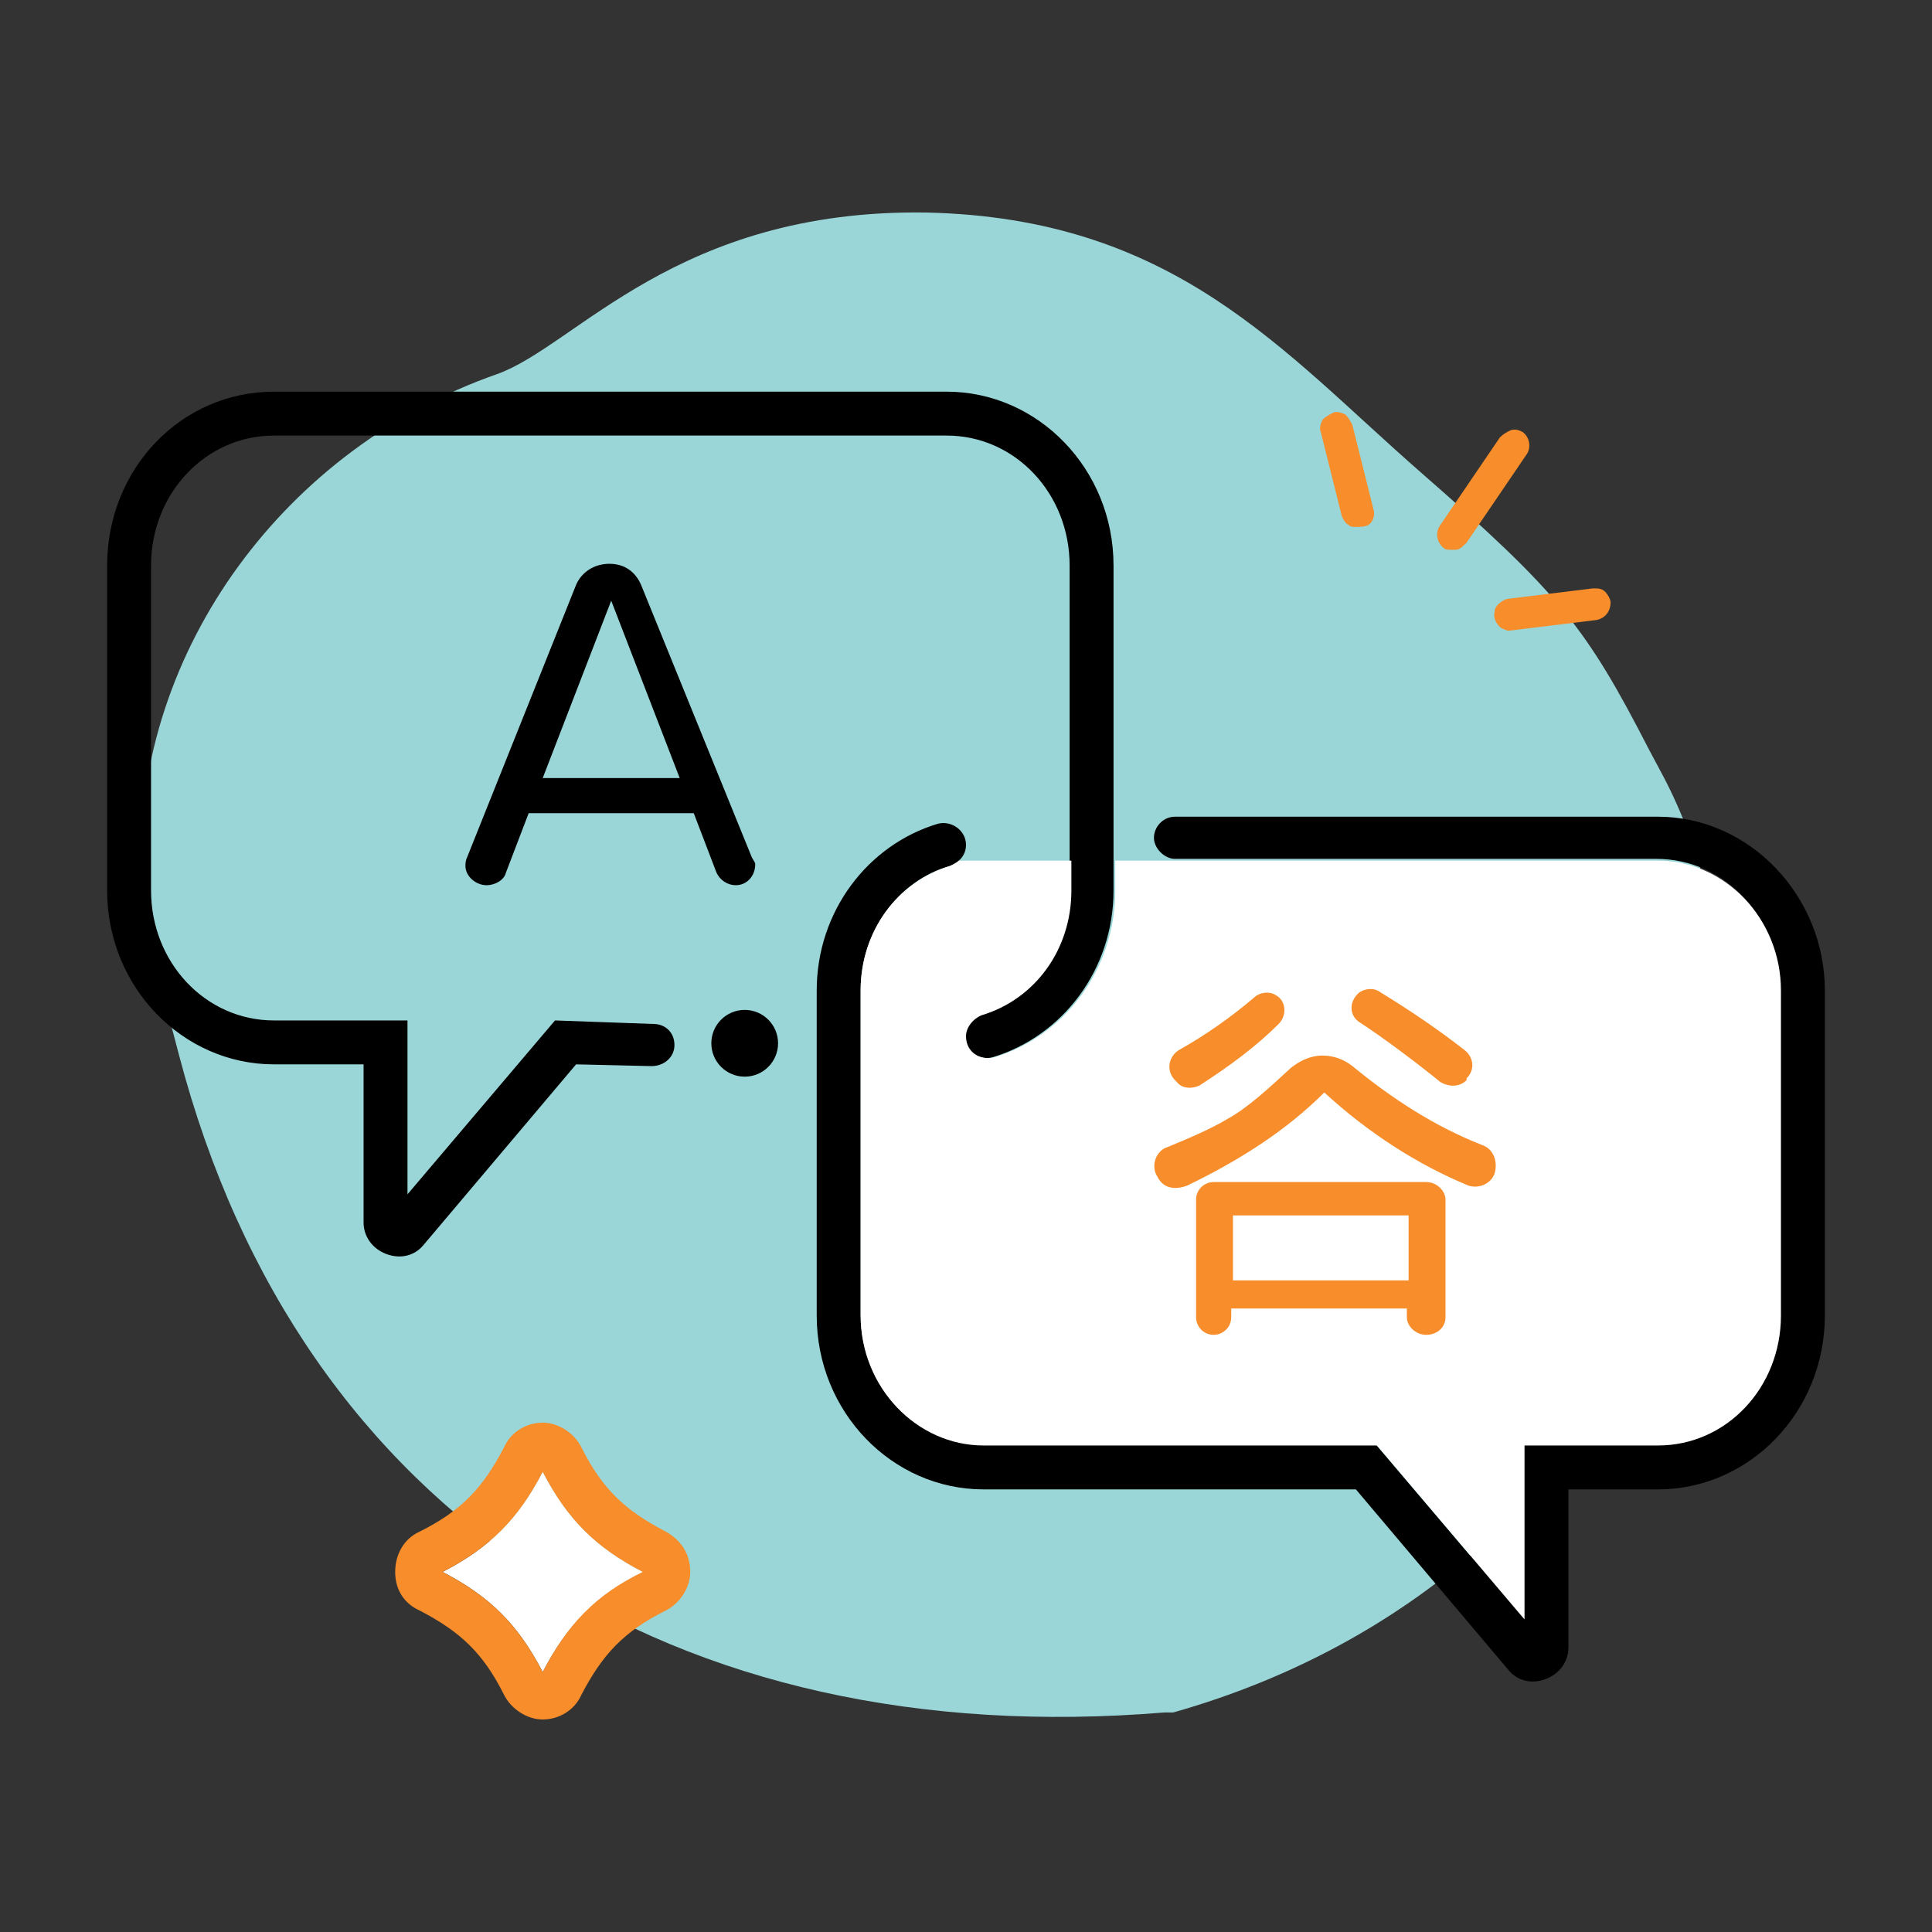
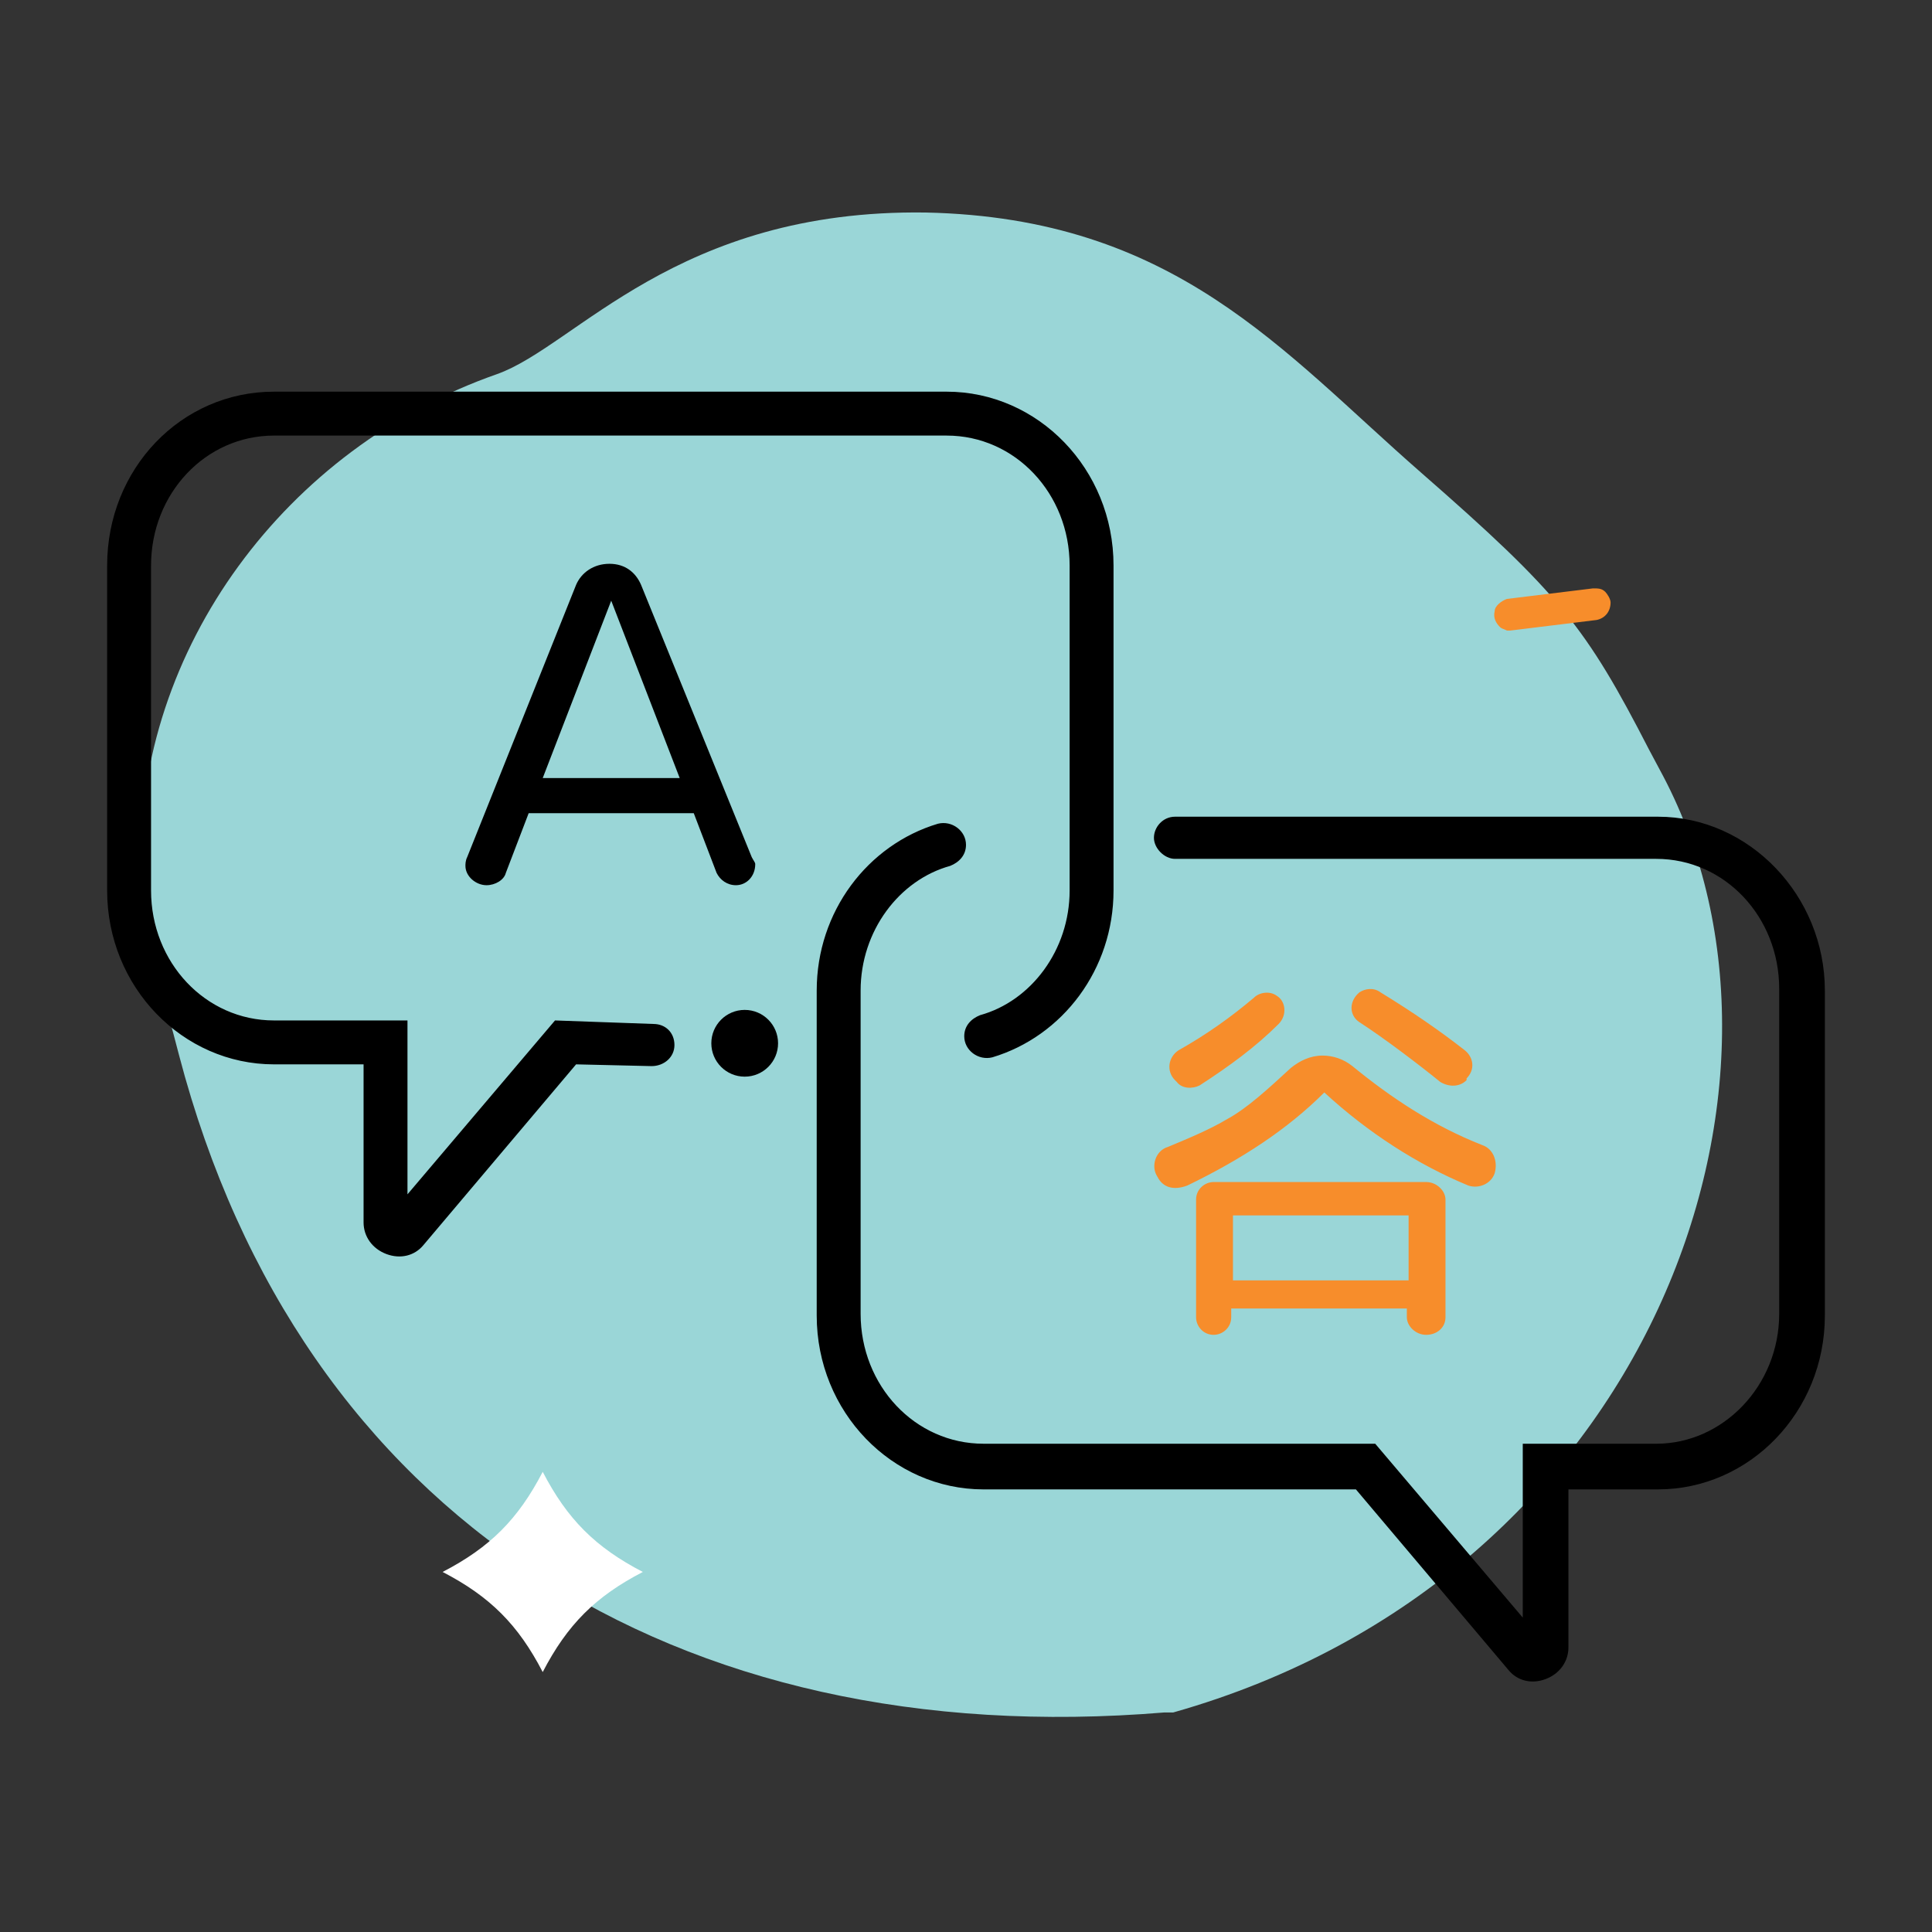
<svg xmlns="http://www.w3.org/2000/svg" id="Layer_2" viewBox="0 0 110 110">
  <rect x="0" y="0" width="110" height="110" fill="#333333" stroke="none" />
  <defs>
    <style>      .st0 {        fill: #fff;      }      .st1 {        fill: #f78d2b;      }      .st2 {        fill: #9ad6d7;      }    </style>
  </defs>
  <g id="Layer_1-2">
    <g>
      <path class="st2" d="M80.9,26.9c-7.9-6.9-14-14.5-28.2-14.8-14.2-.2-19.9,7.6-24.4,9.2-12,4.2-20.5,15.6-20.3,28.1,0,1.4.1,2.8.4,4,.6,2.8.8,2.8,1.8,6.7,6.9,26.3,28.3,39.7,56.1,37.4h.5c27.2-7.7,37.1-35.8,27.9-53.3l-.8-1.5c-3.6-7-5.1-8.9-13-15.8h0Z" />
      <path d="M31.6,58.1l-8.4,9.9v-9.9h-7.6c-3.9,0-7-3.3-7-7.4v-18.5c0-4.1,3.1-7.4,7-7.4h38.3c3.9,0,7,3.3,7,7.4v18.5c0,3.4-2.2,6.3-5.1,7.1-.5.2-.9.6-.9,1.2,0,.8.8,1.4,1.6,1.2,4-1.2,6.9-5,6.9-9.5v-18.5c0-5.5-4.3-9.9-9.5-9.9H15.6c-5.3,0-9.5,4.4-9.5,9.9v18.5c0,5.5,4.3,9.9,9.5,9.9h5.1v9c0,.8.5,1.5,1.3,1.8s1.6.1,2.1-.5l8.7-10.3,4.3.1c.7,0,1.3-.5,1.3-1.2h0c0-.7-.5-1.2-1.2-1.2l-5.6-.2h0Z" />
      <path d="M94.4,46.5h-27.5c-.7,0-1.2.6-1.2,1.2s.6,1.2,1.2,1.2h27.4c3.9,0,7,3.3,7,7.4v18.5c0,4.1-3.2,7.4-7,7.4h-7.6v9.9l-8.4-9.9h-22.3c-3.9,0-7-3.3-7-7.4v-18.4c0-3.4,2.2-6.3,5.1-7.1.5-.2.9-.6.9-1.2,0-.8-.8-1.4-1.6-1.2-4,1.2-6.9,5-6.9,9.5v18.5c0,5.5,4.3,9.9,9.5,9.9h21.2l8.7,10.3c.5.6,1.3.8,2.1.5.8-.3,1.3-1,1.3-1.8v-9h5.1c5.2,0,9.5-4.4,9.5-9.9v-18.5c0-5.4-4.3-9.9-9.5-9.9h0Z" />
-       <path class="st0" d="M94.4,49h-30.9v1.7c0,4.5-2.9,8.3-6.9,9.5-.8.2-1.6-.3-1.6-1.2,0-.5.4-1,.9-1.2,3-.9,5.1-3.7,5.1-7.1v-1.7h-6.4c-.1.1-.3.2-.5.3-3,.9-5.1,3.7-5.1,7.1v18.5c0,4.1,3.2,7.4,7,7.4h22.4l8.4,9.9v-9.9h7.6c3.9,0,7-3.3,7-7.4v-18.5c0-4.1-3.2-7.4-7-7.4h0Z" />
      <g>
        <path class="st0" d="M30.9,83.8h0c-1.4,2.7-3,4.3-5.7,5.7,2.7,1.4,4.3,3,5.7,5.7,1.4-2.7,3-4.3,5.7-5.7-2.7-1.4-4.3-3-5.7-5.7Z" />
-         <path class="st1" d="M37.9,87.2c-2.3-1.2-3.6-2.4-4.8-4.8-.4-.8-1.3-1.4-2.2-1.4s-1.8.5-2.2,1.4c-1.2,2.3-2.4,3.6-4.8,4.8-.9.4-1.4,1.3-1.4,2.3s.5,1.8,1.4,2.2c2.3,1.2,3.6,2.4,4.8,4.8.4.8,1.3,1.4,2.2,1.4s1.8-.5,2.2-1.4c1.2-2.3,2.4-3.6,4.8-4.8.8-.4,1.4-1.3,1.4-2.2,0-1-.5-1.8-1.4-2.3ZM30.9,95.2c-1.4-2.7-3-4.3-5.7-5.7,2.7-1.4,4.3-3,5.7-5.7h0c1.4,2.7,3,4.3,5.7,5.7-2.7,1.3-4.3,3-5.7,5.7Z" />
      </g>
      <g>
-         <path class="st1" d="M82,29.9c-.3.4-.2,1,.2,1.3.1.1.2.1.4.1h.3c.2,0,.4-.2.6-.4l3.4-5c.3-.4.2-1-.2-1.3-.2-.1-.4-.2-.7-.1-.2.1-.4.2-.6.4l-3.4,5h0Z" />
-         <path class="st1" d="M78.2,29l-1.2-4.8c-.1-.2-.2-.4-.4-.6-.2-.1-.5-.2-.7-.1s-.4.2-.6.4c-.1.2-.2.5-.1.7l1.2,4.8h0c.1.2.2.4.4.5.1.1.2.1.4.1s.5,0,.7-.1c.3-.2.4-.6.3-.9h0Z" />
        <path class="st1" d="M85.1,34.8c-.1.4.1.7.3.9h0c.1.1.2.1.4.2h.2l4.9-.6c.5-.1.8-.5.8-1,0-.2-.2-.5-.3-.6-.2-.2-.4-.2-.7-.2l-4.9.6c-.3.1-.7.4-.7.7h0Z" />
      </g>
      <path class="st1" d="M65.9,67h0c-.4-.6-.1-1.5.6-1.7,1.2-.5,2.4-1,3.4-1.6,1.1-.6,2.3-1.7,3.6-2.9.5-.4,1.1-.7,1.8-.7h0c.6,0,1.2.2,1.7.6,2.2,1.8,4.6,3.4,7.4,4.5.6.2.9.9.7,1.6h0c-.2.6-.9.9-1.5.7-2.9-1.2-5.7-3-8.2-5.3-2.1,2.1-4.7,3.8-7.8,5.3-.8.3-1.4.1-1.7-.5h0ZM72.8,58.3c-1.3,1.3-2.8,2.4-4.5,3.5-.4.2-1,.2-1.3-.2l-.1-.1c-.5-.5-.4-1.3.2-1.7,1.6-.9,3-1.9,4.3-3,.3-.3.9-.4,1.3-.1h0c.5.3.6,1.1.1,1.6h0ZM69.1,67.3h12.1c.6,0,1.1.5,1.1,1v6.7c0,.6-.5,1-1.1,1h0c-.6,0-1.1-.5-1.1-1v-.5h-10v.5c0,.6-.5,1-1,1h0c-.6,0-1-.5-1-1v-6.7c0-.6.5-1,1-1ZM80.2,69.2h-10v3.7h10v-3.7ZM83.5,61.5c-.4.4-1,.4-1.5.1-1.1-.9-3.2-2.5-4.6-3.4-.6-.4-.6-1.2,0-1.7h0c.3-.2.8-.3,1.2,0,1.8,1.1,3.4,2.2,4.8,3.3.5.4.6,1.1.1,1.6v.1h0Z" />
      <path d="M43,49.2c0,.7-.5,1.2-1.1,1.2-.5,0-.9-.3-1.1-.7l-1.3-3.4h-9.4l-1.3,3.4c-.1.4-.6.7-1.1.7-.6,0-1.2-.5-1.2-1.1,0-.1,0-.3.1-.5l6.2-15.5c.3-.7,1-1.2,1.9-1.2s1.5.5,1.8,1.2l6.3,15.5c.1.2.2.3.2.4ZM38.7,44.3l-3.9-10.1-3.9,10.1h7.8Z" />
      <circle cx="42.4" cy="59.4" r="1.9" />
    </g>
  </g>
</svg>